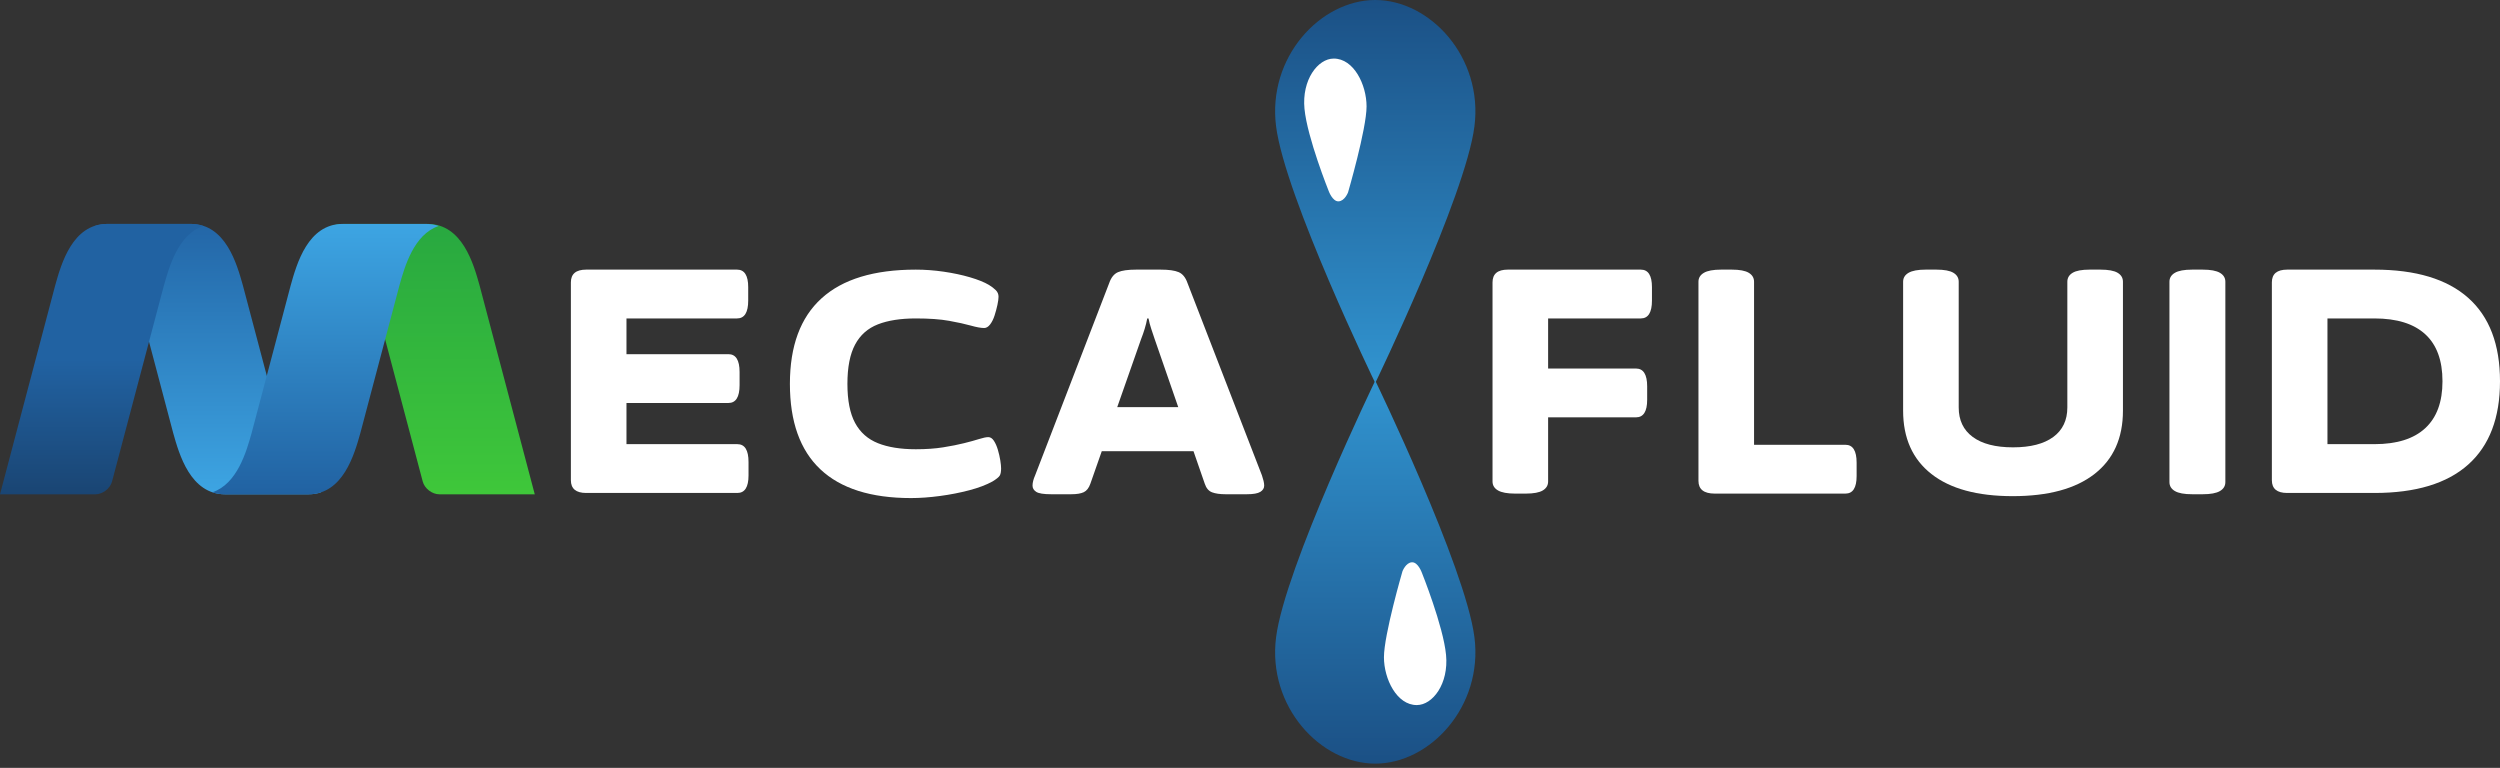
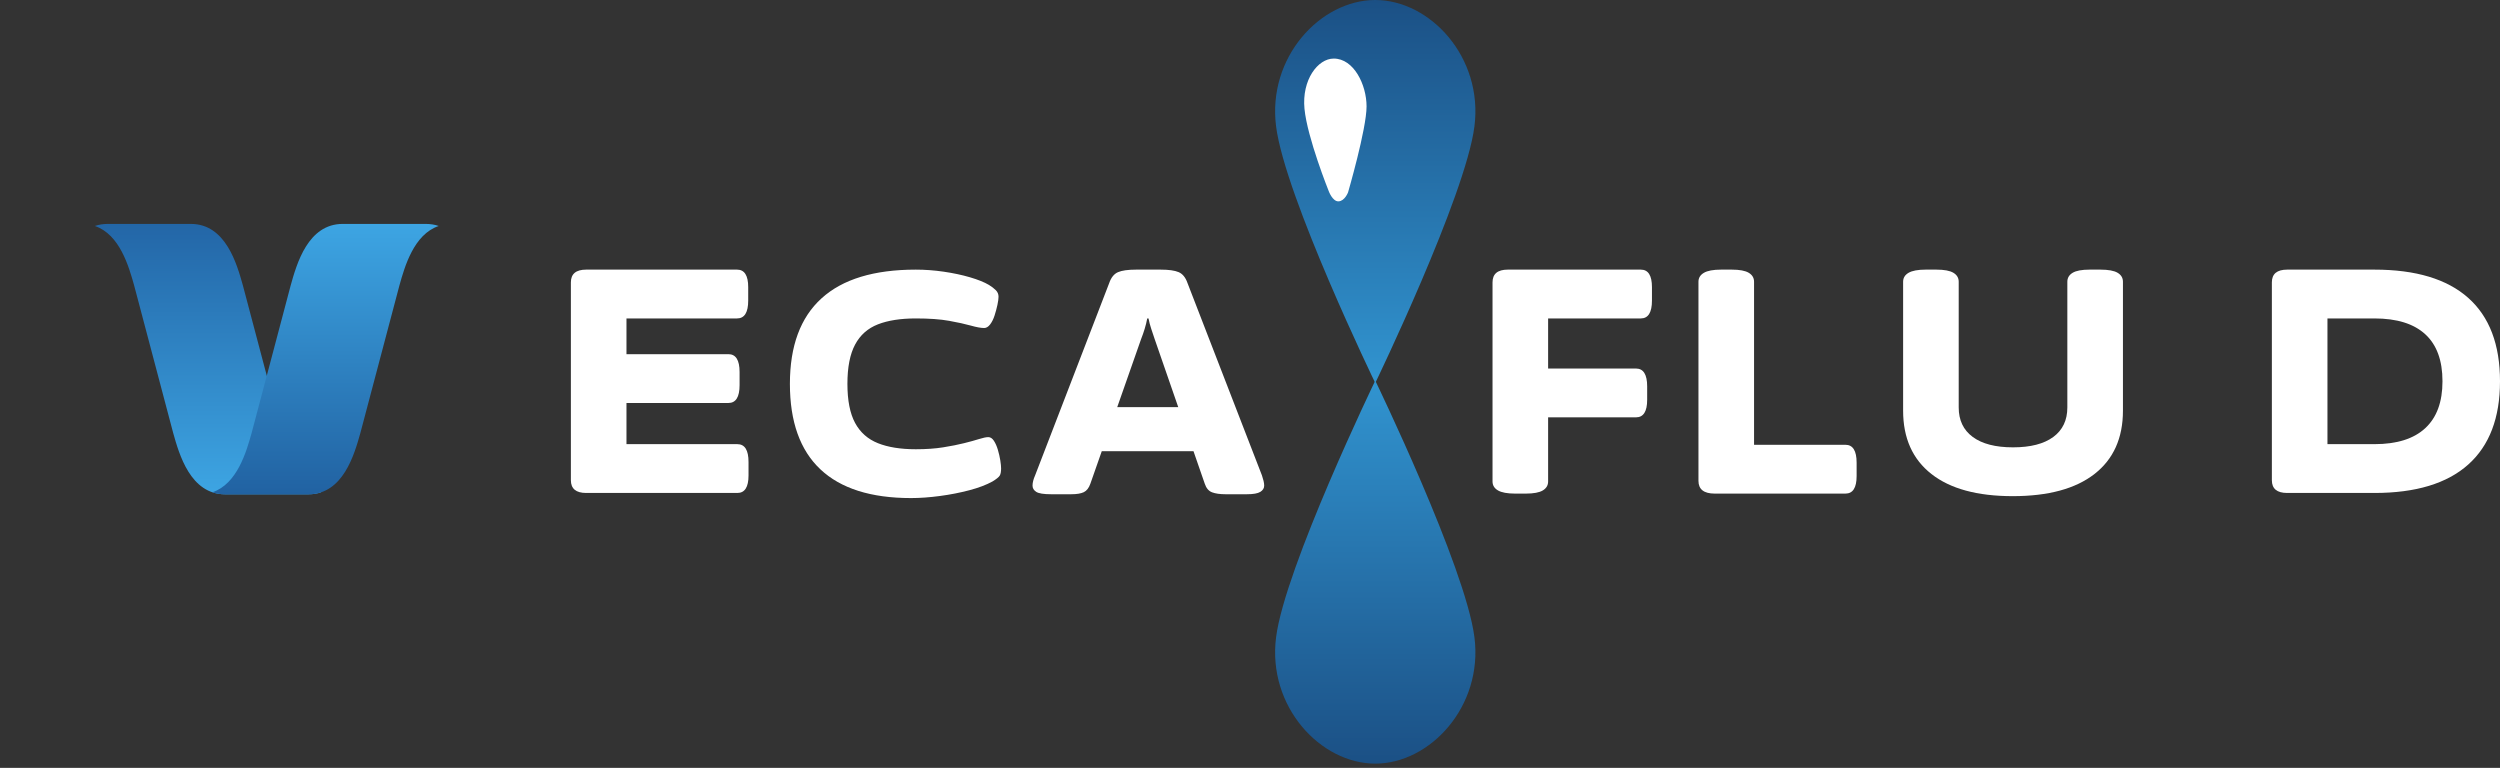
<svg xmlns="http://www.w3.org/2000/svg" width="280" height="86" viewBox="0 0 280 86" fill="none">
  <rect x="0" y="0" width="280" height="86" fill="#333333" stroke="none" />
  <path d="M12.052 25.079C11.528 25.079 11.056 25.164 10.622 25.31C13.415 26.247 14.438 29.878 15.022 31.962L19.394 48.482C20.069 50.887 21.324 55.364 25.221 55.364H34.544C35.069 55.364 35.541 55.279 35.974 55.134C33.182 54.196 32.159 50.565 31.575 48.482L27.202 31.962C26.528 29.556 25.272 25.079 21.375 25.079H12.052Z" fill="url(#paint0_linear_4002_280)" />
-   <path d="M38.56 25.079C38.036 25.079 37.564 25.164 37.131 25.31C39.923 26.247 40.946 29.878 41.531 31.962L41.688 32.558C41.701 32.602 41.713 32.639 41.726 32.684L47.343 53.92C47.553 54.718 48.394 55.364 49.222 55.364H59.893L53.71 31.962C53.037 29.556 51.781 25.079 47.884 25.079H38.56Z" fill="url(#paint1_linear_4002_280)" />
  <path d="M38.384 25.079C34.486 25.079 33.231 29.556 32.557 31.962L28.185 48.482C27.601 50.565 26.578 54.196 23.785 55.134C24.218 55.279 24.691 55.364 25.215 55.364H34.538C38.435 55.364 39.691 50.887 40.365 48.482L44.737 31.962C45.322 29.878 46.344 26.247 49.138 25.31C48.704 25.164 48.232 25.079 47.708 25.079H38.384Z" fill="url(#paint2_linear_4002_280)" />
-   <path d="M12.01 25.079C8.112 25.079 6.857 29.556 6.182 31.962L0 55.364H10.672C11.499 55.364 12.34 54.718 12.551 53.92L18.168 32.684C18.181 32.639 18.193 32.602 18.206 32.558L18.363 31.962C18.947 29.878 19.97 26.247 22.763 25.31C22.329 25.164 21.857 25.079 21.333 25.079H12.01Z" fill="url(#paint3_linear_4002_280)" />
  <path d="M65.657 55.212C64.511 55.212 63.939 54.736 63.939 53.783V31.627C63.939 30.674 64.511 30.197 65.657 30.197H82.547C83.382 30.197 83.799 30.853 83.799 32.163V33.664C83.799 34.998 83.382 35.665 82.547 35.665H70.165V39.667H81.581C82.416 39.667 82.833 40.335 82.833 41.668V43.133C82.833 44.468 82.416 45.135 81.581 45.135H70.165V49.745H82.583C83.418 49.745 83.835 50.412 83.835 51.745V53.247C83.835 54.557 83.418 55.212 82.583 55.212H65.657Z" fill="white" />
  <path d="M102.033 55.784C97.546 55.784 94.165 54.712 91.887 52.567C89.608 50.423 88.469 47.231 88.469 42.99C88.469 38.75 89.65 35.558 92.012 33.414C94.373 31.269 97.893 30.198 102.569 30.198C103.594 30.198 104.638 30.275 105.7 30.43C106.761 30.585 107.739 30.793 108.635 31.055C109.529 31.318 110.239 31.603 110.763 31.913C111.073 32.103 111.33 32.3 111.532 32.502C111.735 32.705 111.836 32.949 111.836 33.235C111.836 33.449 111.795 33.753 111.712 34.146C111.628 34.539 111.52 34.938 111.39 35.343C111.258 35.749 111.091 36.082 110.888 36.344C110.686 36.606 110.465 36.737 110.227 36.737C109.869 36.737 109.373 36.648 108.742 36.469C108.109 36.29 107.298 36.112 106.308 35.933C105.318 35.754 104.071 35.665 102.569 35.665C100.874 35.665 99.461 35.885 98.328 36.326C97.194 36.767 96.342 37.523 95.769 38.595C95.197 39.667 94.911 41.132 94.911 42.99C94.911 44.849 95.197 46.308 95.769 47.368C96.342 48.428 97.194 49.185 98.328 49.637C99.461 50.09 100.874 50.316 102.569 50.316C103.714 50.316 104.734 50.245 105.629 50.102C106.523 49.959 107.304 49.804 107.972 49.637C108.64 49.471 109.201 49.316 109.654 49.173C110.108 49.03 110.454 48.958 110.692 48.958C110.93 48.958 111.139 49.096 111.317 49.369C111.497 49.644 111.646 49.983 111.765 50.388C111.884 50.793 111.974 51.186 112.034 51.567C112.093 51.948 112.123 52.246 112.123 52.46C112.123 52.842 112.069 53.116 111.962 53.282C111.855 53.449 111.587 53.664 111.157 53.926C110.465 54.307 109.6 54.635 108.562 54.908C107.525 55.182 106.428 55.397 105.27 55.551C104.113 55.706 103.034 55.784 102.033 55.784Z" fill="white" />
  <path d="M125.13 45.599L127.812 37.952C127.955 37.595 128.085 37.22 128.205 36.826C128.324 36.433 128.42 36.046 128.491 35.665H128.634C128.706 36.046 128.807 36.433 128.938 36.826C129.069 37.22 129.194 37.595 129.314 37.952L131.963 45.599H125.13ZM141.517 53.854C141.469 53.664 141.409 53.461 141.338 53.246L132.999 31.698C132.785 31.079 132.457 30.674 132.016 30.483C131.575 30.293 130.901 30.198 129.995 30.198H127.238C126.332 30.198 125.658 30.293 125.216 30.483C124.775 30.674 124.448 31.079 124.233 31.698L115.931 53.246C115.835 53.461 115.764 53.664 115.716 53.854C115.668 54.045 115.644 54.224 115.644 54.39C115.644 54.676 115.781 54.908 116.056 55.087C116.33 55.265 116.885 55.355 117.72 55.355H119.975C120.595 55.355 121.065 55.278 121.387 55.123C121.709 54.968 121.954 54.653 122.122 54.175L123.4 50.531H133.67L134.933 54.175C135.099 54.676 135.374 54.998 135.756 55.141C136.137 55.284 136.638 55.355 137.258 55.355H139.656C140.371 55.355 140.873 55.265 141.16 55.087C141.446 54.908 141.589 54.676 141.589 54.39C141.589 54.224 141.564 54.045 141.517 53.854Z" fill="white" />
  <path d="M169.703 55.284C168.821 55.284 168.176 55.164 167.77 54.926C167.365 54.688 167.163 54.355 167.163 53.926V31.627C167.163 30.674 167.734 30.197 168.88 30.197H183.766C184.601 30.197 185.019 30.853 185.019 32.163V33.663C185.019 34.998 184.601 35.665 183.766 35.665H173.389V41.275H183.23C184.065 41.275 184.483 41.943 184.483 43.277V44.777C184.483 46.088 184.065 46.742 183.23 46.742H173.389V53.926C173.389 54.355 173.192 54.688 172.799 54.926C172.405 55.164 171.766 55.284 170.885 55.284H169.703Z" fill="white" />
  <path d="M192.053 55.283C190.836 55.283 190.227 54.807 190.227 53.854V31.555C190.227 31.126 190.43 30.793 190.836 30.555C191.241 30.317 191.886 30.197 192.768 30.197H193.949C194.831 30.197 195.47 30.317 195.864 30.555C196.257 30.793 196.454 31.126 196.454 31.555V49.816H206.689C207.523 49.816 207.941 50.483 207.941 51.817V53.318C207.941 54.629 207.523 55.283 206.689 55.283H192.053Z" fill="white" />
  <path d="M225.424 55.569C221.462 55.569 218.427 54.742 216.316 53.086C214.205 51.43 213.149 49.065 213.149 45.992V31.555C213.149 31.126 213.351 30.793 213.757 30.555C214.163 30.317 214.807 30.197 215.689 30.197H216.87C217.753 30.197 218.392 30.317 218.786 30.555C219.179 30.793 219.375 31.126 219.375 31.555V45.635C219.375 47.064 219.899 48.167 220.95 48.94C222 49.715 223.502 50.102 225.459 50.102C227.415 50.102 228.918 49.715 229.969 48.94C231.017 48.167 231.542 47.064 231.542 45.635V31.555C231.542 31.126 231.739 30.793 232.133 30.555C232.527 30.317 233.164 30.197 234.048 30.197H235.229C236.134 30.197 236.785 30.317 237.179 30.555C237.573 30.793 237.77 31.126 237.77 31.555V45.992C237.77 49.065 236.708 51.43 234.584 53.086C232.46 54.742 229.408 55.569 225.424 55.569Z" fill="white" />
-   <path d="M245.519 55.355C244.636 55.355 243.992 55.236 243.587 54.998C243.18 54.76 242.978 54.426 242.978 53.997V31.555C242.978 31.126 243.18 30.793 243.587 30.555C243.992 30.317 244.636 30.198 245.519 30.198H246.7C247.582 30.198 248.227 30.317 248.632 30.555C249.037 30.793 249.24 31.126 249.24 31.555V53.997C249.24 54.426 249.037 54.76 248.632 54.998C248.227 55.236 247.582 55.355 246.7 55.355H245.519Z" fill="white" />
  <path d="M260.675 49.745H265.936C268.441 49.745 270.338 49.15 271.626 47.958C272.914 46.767 273.558 45.016 273.558 42.705C273.558 40.37 272.914 38.613 271.626 37.434C270.338 36.254 268.441 35.665 265.936 35.665H260.675V49.745ZM256.167 55.212C255.021 55.212 254.449 54.736 254.449 53.783V31.627C254.449 30.674 255.021 30.198 256.167 30.198H265.936C270.564 30.198 274.065 31.252 276.439 33.36C278.812 35.469 280 38.584 280 42.705C280 46.803 278.812 49.912 276.439 52.032C274.065 54.152 270.564 55.212 265.936 55.212H256.167Z" fill="white" />
  <path d="M142.923 14.166C143.932 22.039 154.029 42.898 154.029 42.898C154.029 42.898 164.132 21.978 165.136 14.166C166.132 6.406 160.163 -6.10352e-05 154.029 -6.10352e-05C147.895 -6.10352e-05 141.926 6.406 142.923 14.166Z" fill="url(#paint4_linear_4002_280)" />
  <path fill-rule="evenodd" clip-rule="evenodd" d="M149.373 6.56C147.598 6.565 145.793 8.939 146.101 12.177C146.409 15.415 148.817 21.405 148.817 21.405C148.817 21.405 149.243 22.58 149.917 22.552C150.608 22.523 150.981 21.549 150.981 21.549C150.981 21.549 153.055 14.442 153.055 11.919C153.055 9.483 151.621 6.553 149.373 6.56Z" fill="white" />
  <path d="M142.923 71.361C141.925 79.121 147.895 85.527 154.029 85.527C160.164 85.527 166.132 79.121 165.136 71.361C164.125 63.488 154.029 42.629 154.029 42.629C154.029 42.629 143.926 63.549 142.923 71.361Z" fill="url(#paint5_linear_4002_280)" />
-   <path fill-rule="evenodd" clip-rule="evenodd" d="M158.686 78.968C160.461 78.963 162.266 76.589 161.958 73.351C161.65 70.112 159.241 64.123 159.241 64.123C159.241 64.123 158.816 62.948 158.141 62.976C157.45 63.005 157.078 63.979 157.078 63.979C157.078 63.979 155.002 71.086 155.002 73.609C155.002 76.045 156.438 78.975 158.686 78.968Z" fill="white" />
  <defs>
    <linearGradient id="paint0_linear_4002_280" x1="23.298" y1="25.079" x2="23.298" y2="55.364" gradientUnits="userSpaceOnUse">
      <stop stop-color="#2366A7" />
      <stop offset="1" stop-color="#3DA5E3" />
    </linearGradient>
    <linearGradient id="paint1_linear_4002_280" x1="48.512" y1="25.079" x2="48.512" y2="55.364" gradientUnits="userSpaceOnUse">
      <stop stop-color="#28A840" />
      <stop offset="1" stop-color="#3FC73A" />
    </linearGradient>
    <linearGradient id="paint2_linear_4002_280" x1="36.461" y1="25.079" x2="36.461" y2="55.364" gradientUnits="userSpaceOnUse">
      <stop stop-color="#3DA5E3" />
      <stop offset="1" stop-color="#2162A2" />
    </linearGradient>
    <linearGradient id="paint3_linear_4002_280" x1="11.381" y1="25.079" x2="11.381" y2="55.364" gradientUnits="userSpaceOnUse">
      <stop stop-color="#2162A2" />
      <stop offset="0.5" stop-color="#2162A2" />
      <stop offset="1" stop-color="#1A4573" />
    </linearGradient>
    <linearGradient id="paint4_linear_4002_280" x1="154.029" y1="-6.10352e-05" x2="154.029" y2="42.898" gradientUnits="userSpaceOnUse">
      <stop stop-color="#1B5085" />
      <stop offset="1" stop-color="#3194D0" />
    </linearGradient>
    <linearGradient id="paint5_linear_4002_280" x1="154.029" y1="42.629" x2="154.029" y2="85.527" gradientUnits="userSpaceOnUse">
      <stop stop-color="#3194D0" />
      <stop offset="1" stop-color="#1B5085" />
    </linearGradient>
  </defs>
</svg>